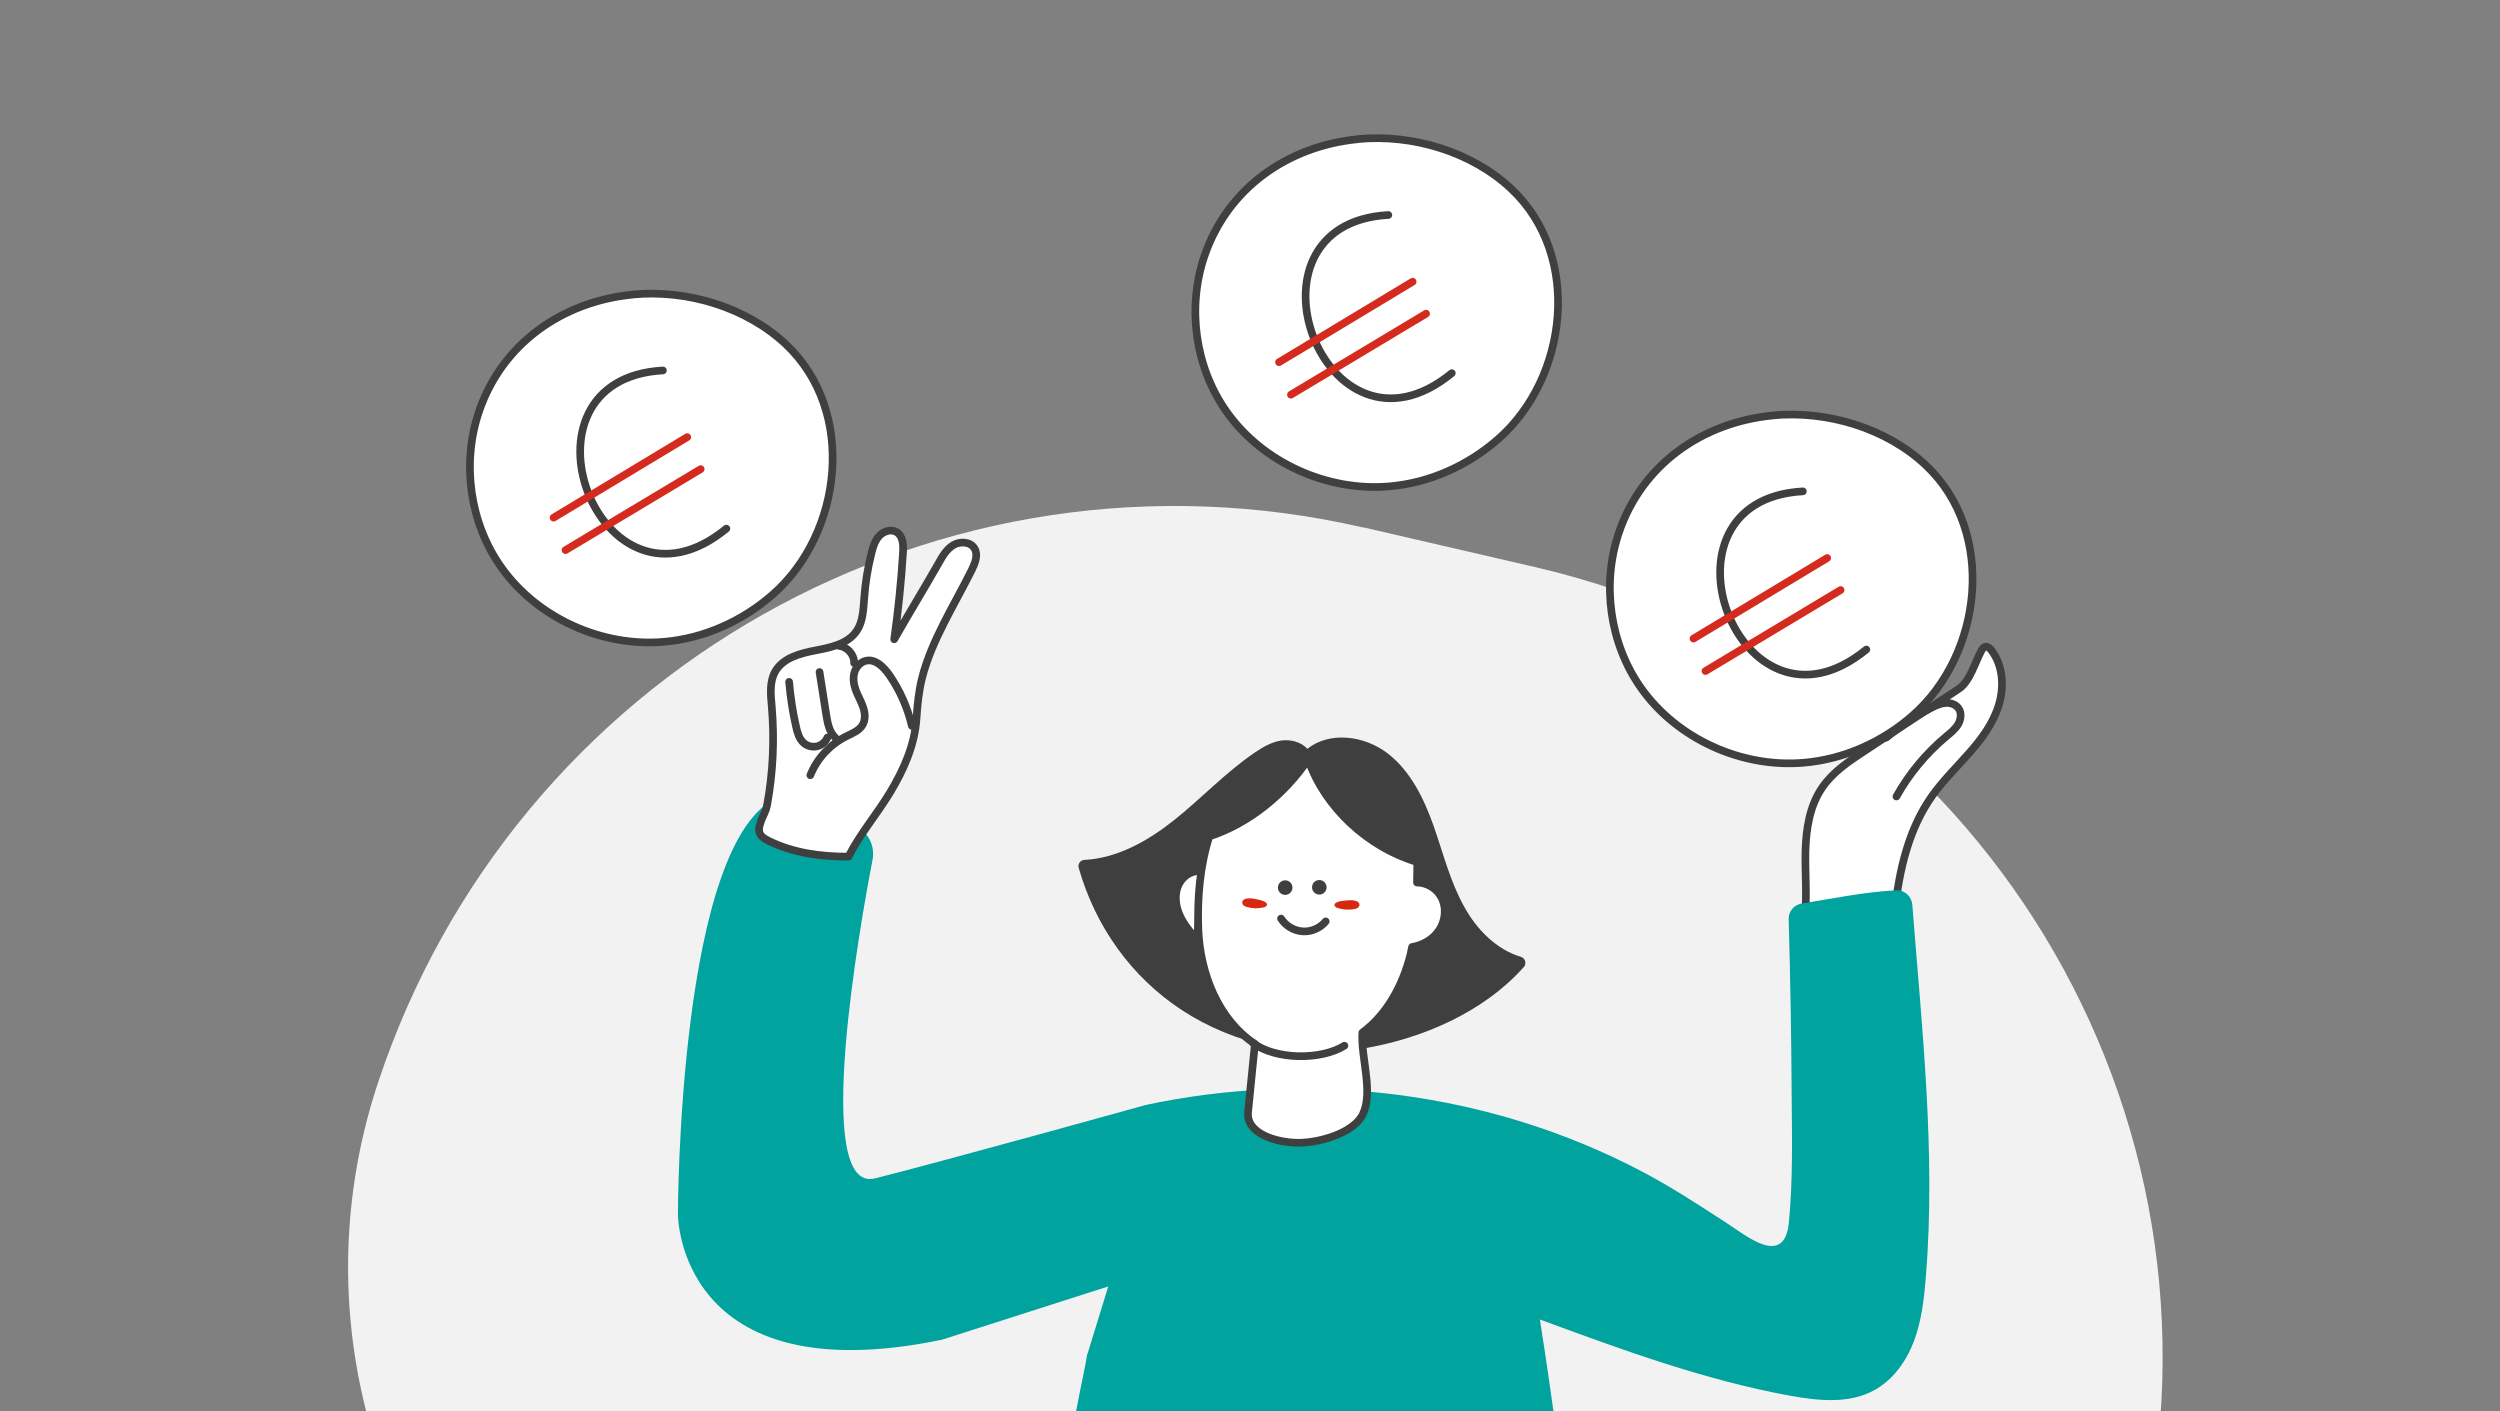
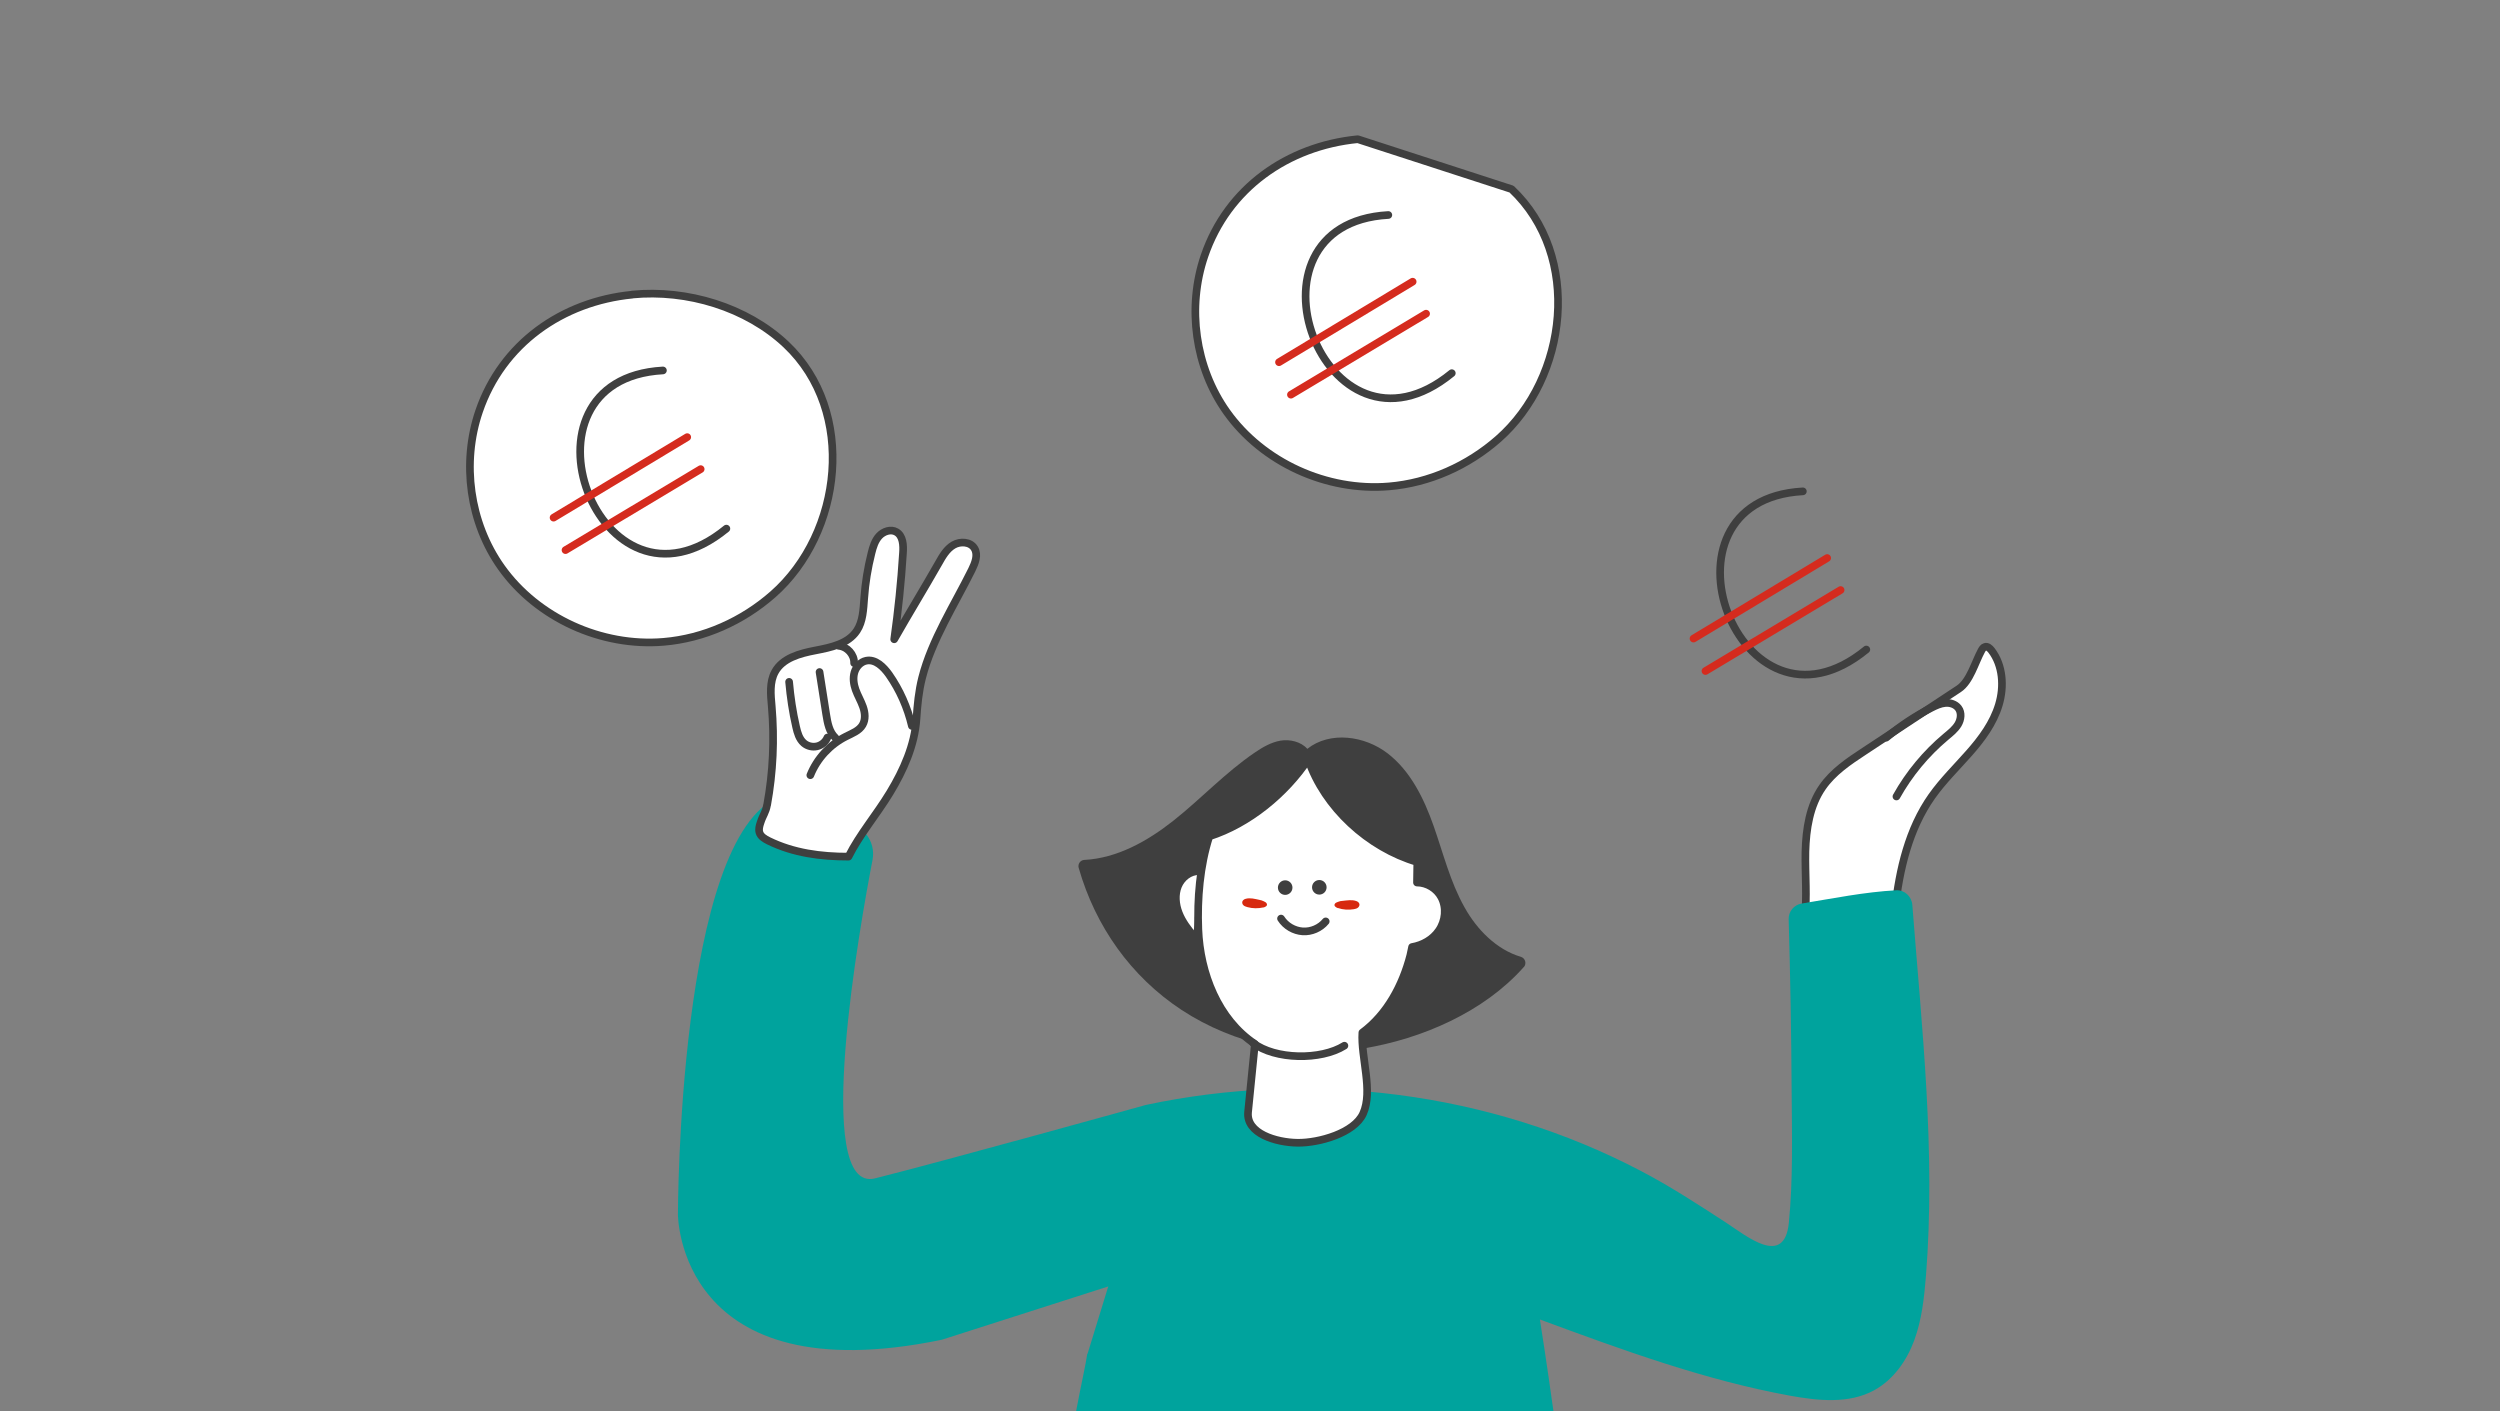
<svg xmlns="http://www.w3.org/2000/svg" width="163" height="92" viewBox="0 0 163 92" fill="none">
  <rect x="0" y="0" width="163" height="92" fill="#808080" stroke="none" />
  <g clip-path="url(#clip0_574_19)">
    <g clip-path="url(#clip1_574_19)">
-       <path d="M88.913 34.401C61.351 28.033 33.488 43.758 24.613 70.694C19.281 86.875 25.339 104.639 39.44 114.151L89.378 147.843C106.334 159.288 129.445 149.833 133.596 129.76L139.897 99.271C145.713 71.102 128.032 43.428 100.082 36.973L88.923 34.391L88.913 34.401Z" fill="#F3F2F3" />
      <path d="M123.551 59.289C123.841 56.687 124.451 54.047 125.96 51.912C126.677 50.902 127.567 50.029 128.39 49.097C129.212 48.165 129.967 47.146 130.325 45.952C130.683 44.767 130.596 43.38 129.841 42.399C129.735 42.263 129.58 42.127 129.425 42.176C129.309 42.205 129.241 42.321 129.183 42.428C128.767 43.195 128.438 44.438 127.712 44.913C125.66 46.272 123.609 47.621 121.547 48.98C120.541 49.64 119.515 50.33 118.828 51.32C117.986 52.523 117.754 54.057 117.715 55.523C117.686 56.998 117.831 58.474 117.667 59.939C119.573 59.803 121.644 59.425 123.551 59.289Z" fill="white" stroke="#3F3F3F" stroke-width="0.5" stroke-linecap="round" stroke-linejoin="round" />
      <path d="M70.893 88.254C70.758 89.118 70.554 89.972 70.39 90.836C70.051 92.554 69.722 94.262 69.412 95.99C68.812 99.436 68.348 102.911 68.28 106.415C68.261 107.424 68.329 108.57 69.093 109.23C69.78 109.822 70.787 109.803 71.696 109.754C76.322 109.502 80.939 109.249 85.565 108.987C89.088 108.793 92.61 108.599 96.133 108.405C97.256 108.347 98.378 108.279 99.453 107.958C100.527 107.638 101.553 107.027 102.162 106.085C103.101 104.619 102.869 102.726 102.598 101.008C101.795 95.922 101.204 91.108 100.401 86.031C105.743 88.001 111.124 89.981 116.718 91.001C118.547 91.331 120.541 91.544 122.186 90.651C123.435 89.972 124.315 88.729 124.809 87.39C125.302 86.05 125.457 84.614 125.573 83.187C126.212 75.082 125.312 67.093 124.683 58.998C124.644 58.454 124.18 58.017 123.638 58.046C121.596 58.153 119.496 58.58 117.473 58.91C116.97 58.988 116.602 59.434 116.621 59.939C116.728 63.696 116.795 67.442 116.815 71.199C116.834 74.024 116.912 76.926 116.631 79.741C116.331 82.653 113.863 80.576 112.518 79.702C110.708 78.528 108.898 77.343 106.982 76.344C97.159 71.189 85.526 69.733 74.706 72.043C74.706 72.043 61.728 75.654 57.054 76.829C52.921 77.867 56.096 60.162 56.889 56.066C57.005 55.464 56.85 54.862 56.473 54.387C55.554 53.212 52.495 51.29 50.811 51.96C44.201 54.562 44.201 79.188 44.201 79.188C44.201 79.188 44.201 90.913 61.409 87.351L72.258 83.876L70.903 88.283L70.893 88.254Z" fill="#00A39D" />
      <path d="M99.356 63.055C99.549 62.832 99.453 62.473 99.162 62.385C97.585 61.919 96.298 60.619 95.485 59.153C94.556 57.503 94.101 55.639 93.472 53.853C92.843 52.067 91.972 50.281 90.481 49.126C88.991 47.971 86.716 47.65 85.236 48.825C84.829 48.359 84.094 48.184 83.484 48.291C82.874 48.398 82.323 48.718 81.81 49.068C79.894 50.368 78.306 52.086 76.487 53.523C74.803 54.853 72.819 55.959 70.7 56.066C70.438 56.076 70.254 56.338 70.332 56.59C71.416 60.386 73.729 63.666 77.029 65.841C80.484 68.112 84.791 69.025 88.865 68.365C92.717 67.734 96.762 65.977 99.356 63.045V63.055Z" fill="#3F3F3F" />
      <path d="M78.161 56.736C77.542 56.726 76.981 57.173 76.748 57.745C76.516 58.318 76.574 58.978 76.797 59.551C77.019 60.124 77.397 60.628 77.803 61.094" fill="white" />
      <path d="M78.161 56.736C77.542 56.726 76.981 57.173 76.748 57.745C76.516 58.318 76.574 58.978 76.797 59.551C77.019 60.124 77.397 60.628 77.803 61.094" stroke="#3F3F3F" stroke-width="0.63" stroke-linecap="round" stroke-linejoin="round" />
      <path d="M92.407 56.221C92.397 56.658 92.388 57.095 92.388 57.542C93.036 57.542 93.675 57.93 93.975 58.503C94.333 59.182 94.246 60.046 93.81 60.677C93.414 61.259 92.755 61.628 92.068 61.745C92.03 61.929 91.991 62.114 91.952 62.288C91.449 64.239 90.442 66.132 88.826 67.326C88.72 68.937 89.543 71.131 88.875 72.606C88.304 73.878 85.991 74.528 84.597 74.509C83.203 74.49 81.239 73.907 81.374 72.51C81.529 70.937 81.665 69.646 81.82 68.064C79.419 66.462 78.248 63.472 78.132 60.59C78.055 58.6 78.229 56.464 78.848 54.533C81.413 53.708 83.794 51.756 85.294 49.514C86.358 52.649 89.233 55.27 92.397 56.202L92.407 56.221Z" fill="white" stroke="#3F3F3F" stroke-width="0.5" stroke-linecap="round" stroke-linejoin="round" />
      <path d="M86.436 60.075C86.078 60.512 85.497 60.764 84.936 60.726C84.374 60.687 83.832 60.376 83.523 59.891" stroke="#3F3F3F" stroke-width="0.5" stroke-linecap="round" stroke-linejoin="round" />
      <path d="M86.02 58.328C86.281 58.328 86.494 58.115 86.494 57.852C86.494 57.59 86.281 57.377 86.02 57.377C85.758 57.377 85.545 57.59 85.545 57.852C85.545 58.115 85.758 58.328 86.02 58.328Z" fill="#3F3F3F" />
      <path d="M83.794 58.347C84.056 58.347 84.268 58.135 84.268 57.872C84.268 57.609 84.056 57.396 83.794 57.396C83.532 57.396 83.32 57.609 83.32 57.872C83.32 58.135 83.532 58.347 83.794 58.347Z" fill="#3F3F3F" />
      <path d="M87.23 59.202C87.568 59.318 87.926 59.337 88.275 59.279C88.372 59.26 88.468 59.24 88.546 59.172C88.623 59.105 88.662 58.998 88.623 58.91C88.585 58.823 88.507 58.775 88.42 58.745C88.139 58.648 87.83 58.707 87.539 58.736C87.433 58.736 87.326 58.765 87.23 58.804C87.152 58.833 87.065 58.862 87.026 58.94C86.949 59.075 87.123 59.172 87.23 59.211V59.202Z" fill="#D7290F" />
      <path d="M82.381 59.163C82.032 59.24 81.674 59.24 81.326 59.143C81.229 59.114 81.132 59.085 81.065 59.017C80.997 58.949 80.968 58.833 81.016 58.745C81.065 58.668 81.142 58.619 81.229 58.6C81.51 58.522 81.82 58.609 82.1 58.668C82.207 58.687 82.303 58.716 82.4 58.765C82.478 58.804 82.555 58.833 82.594 58.92C82.662 59.066 82.478 59.143 82.371 59.172L82.381 59.163Z" fill="#D7290F" />
      <path d="M81.694 67.996C83.136 69.102 86.126 69.141 87.655 68.18" stroke="#3F3F3F" stroke-width="0.5" stroke-linecap="round" stroke-linejoin="round" />
      <path d="M123.648 51.931C124.47 50.456 125.573 49.126 126.87 48.039C127.161 47.796 127.47 47.553 127.664 47.233C127.857 46.913 127.915 46.466 127.683 46.165C127.49 45.913 127.151 45.806 126.832 45.835C126.512 45.864 126.222 46 125.931 46.146C124.877 46.68 123.889 47.34 122.98 48.097" stroke="#3F3F3F" stroke-width="0.5" stroke-linecap="round" stroke-linejoin="round" />
      <path d="M50.018 52.475C50.405 50.359 50.502 48.204 50.318 46.059C50.25 45.301 50.163 44.476 50.531 43.807C51.024 42.904 52.147 42.603 53.163 42.409C54.179 42.215 55.292 41.982 55.863 41.127C56.27 40.516 56.289 39.73 56.347 39.002C56.415 38.012 56.579 37.022 56.821 36.061C56.918 35.663 57.044 35.245 57.325 34.944C57.605 34.643 58.08 34.478 58.438 34.682C58.883 34.935 58.912 35.556 58.873 36.07C58.757 37.944 58.563 39.817 58.302 41.681C59.251 40.011 60.247 38.39 61.196 36.721C61.447 36.274 61.718 35.798 62.164 35.536C62.609 35.274 63.276 35.313 63.538 35.76C63.789 36.177 63.577 36.711 63.364 37.148C62.241 39.419 60.751 41.72 60.121 44.195C59.899 45.069 59.812 45.981 59.754 46.874C59.638 48.582 58.912 50.213 58.031 51.669C57.15 53.125 56.066 54.377 55.321 55.853C53.511 55.853 51.74 55.62 50.115 54.824C49.863 54.697 49.592 54.542 49.514 54.27C49.456 54.067 49.514 53.853 49.582 53.649C49.747 53.125 49.921 52.999 50.018 52.455V52.475Z" fill="white" stroke="#3F3F3F" stroke-width="0.5" stroke-linecap="round" stroke-linejoin="round" />
      <path d="M59.454 47.33C59.173 46.136 58.67 44.991 57.963 43.981C57.605 43.477 57.073 42.952 56.473 43.079C56.105 43.156 55.815 43.477 55.708 43.845C55.602 44.214 55.66 44.612 55.786 44.971C55.921 45.35 56.134 45.699 56.27 46.088C56.405 46.476 56.444 46.913 56.241 47.262C56.018 47.651 55.553 47.816 55.157 48.019C54.111 48.544 53.27 49.456 52.834 50.543" stroke="#3F3F3F" stroke-width="0.5" stroke-linecap="round" stroke-linejoin="round" />
      <path d="M54.683 42.108C55.234 42.156 55.709 42.671 55.689 43.234" stroke="#3F3F3F" stroke-width="0.5" stroke-linecap="round" stroke-linejoin="round" />
      <path d="M53.434 43.816C53.579 44.738 53.724 45.66 53.87 46.592C53.957 47.136 54.063 47.728 54.47 48.106" stroke="#3F3F3F" stroke-width="0.5" stroke-linecap="round" stroke-linejoin="round" />
      <path d="M51.45 44.457C51.537 45.447 51.682 46.418 51.905 47.389C51.992 47.777 52.108 48.184 52.408 48.447C52.641 48.65 52.97 48.728 53.27 48.66C53.57 48.592 53.831 48.369 53.947 48.087" stroke="#3F3F3F" stroke-width="0.5" stroke-linecap="round" stroke-linejoin="round" />
-       <path d="M115.553 27.094C110.969 27.546 107.065 30.296 105.562 34.695C104.407 38.07 104.943 41.972 107.012 44.88C109.36 48.18 113.544 50.071 117.584 49.732C120.219 49.513 122.741 48.376 124.72 46.636C129.25 42.65 130.194 34.71 125.581 30.349C123.006 27.915 119.132 26.74 115.545 27.087L115.553 27.094Z" fill="white" stroke="#3F3F3F" stroke-width="0.5" stroke-linecap="round" stroke-linejoin="round" />
      <path d="M117.546 32.036C107.276 32.608 113.378 49.151 121.684 42.349" stroke="#3F3F3F" stroke-width="0.5" stroke-miterlimit="10" stroke-linecap="round" />
      <path d="M110.417 41.635L119.132 36.384" stroke="#D52B1E" stroke-width="0.5" stroke-linecap="round" stroke-linejoin="round" />
      <path d="M111.196 43.751L120.008 38.47" stroke="#D52B1E" stroke-width="0.5" stroke-linecap="round" stroke-linejoin="round" />
-       <path d="M88.526 9.076C83.942 9.528 80.038 12.278 78.535 16.677C77.38 20.052 77.916 23.954 79.985 26.862C82.334 30.162 86.517 32.053 90.557 31.714C93.192 31.495 95.714 30.358 97.693 28.617C102.224 24.632 103.168 16.692 98.554 12.331C95.979 9.897 92.105 8.722 88.518 9.069L88.526 9.076Z" fill="white" stroke="#3F3F3F" stroke-width="0.5" stroke-linecap="round" stroke-linejoin="round" />
+       <path d="M88.526 9.076C83.942 9.528 80.038 12.278 78.535 16.677C77.38 20.052 77.916 23.954 79.985 26.862C82.334 30.162 86.517 32.053 90.557 31.714C93.192 31.495 95.714 30.358 97.693 28.617C102.224 24.632 103.168 16.692 98.554 12.331L88.526 9.076Z" fill="white" stroke="#3F3F3F" stroke-width="0.5" stroke-linecap="round" stroke-linejoin="round" />
      <path d="M90.519 14.018C80.249 14.59 86.351 31.133 94.657 24.331" stroke="#3F3F3F" stroke-width="0.5" stroke-miterlimit="10" stroke-linecap="round" />
      <path d="M83.391 23.616L92.105 18.366" stroke="#D52B1E" stroke-width="0.5" stroke-linecap="round" stroke-linejoin="round" />
      <path d="M84.169 25.733L92.981 20.452" stroke="#D52B1E" stroke-width="0.5" stroke-linecap="round" stroke-linejoin="round" />
      <path d="M41.228 19.211C36.645 19.663 32.741 22.413 31.238 26.812C30.083 30.187 30.619 34.089 32.688 36.997C35.036 40.297 39.22 42.188 43.26 41.849C45.895 41.63 48.417 40.493 50.395 38.752C54.926 34.767 55.87 26.827 51.256 22.465C48.681 20.032 44.808 18.857 41.221 19.204L41.228 19.211Z" fill="white" stroke="#3F3F3F" stroke-width="0.5" stroke-linecap="round" stroke-linejoin="round" />
      <path d="M43.222 24.153C32.952 24.725 39.053 41.268 47.36 34.466" stroke="#3F3F3F" stroke-width="0.5" stroke-miterlimit="10" stroke-linecap="round" />
      <path d="M36.093 33.751L44.807 28.501" stroke="#D52B1E" stroke-width="0.5" stroke-linecap="round" stroke-linejoin="round" />
      <path d="M36.871 35.867L45.684 30.587" stroke="#D52B1E" stroke-width="0.5" stroke-linecap="round" stroke-linejoin="round" />
    </g>
  </g>
  <defs>
    <clipPath id="clip0_574_19">
      <rect width="163" height="92" fill="white" />
    </clipPath>
    <clipPath id="clip1_574_19">
      <rect width="125" height="194.824" fill="white" transform="translate(16)" />
    </clipPath>
  </defs>
</svg>